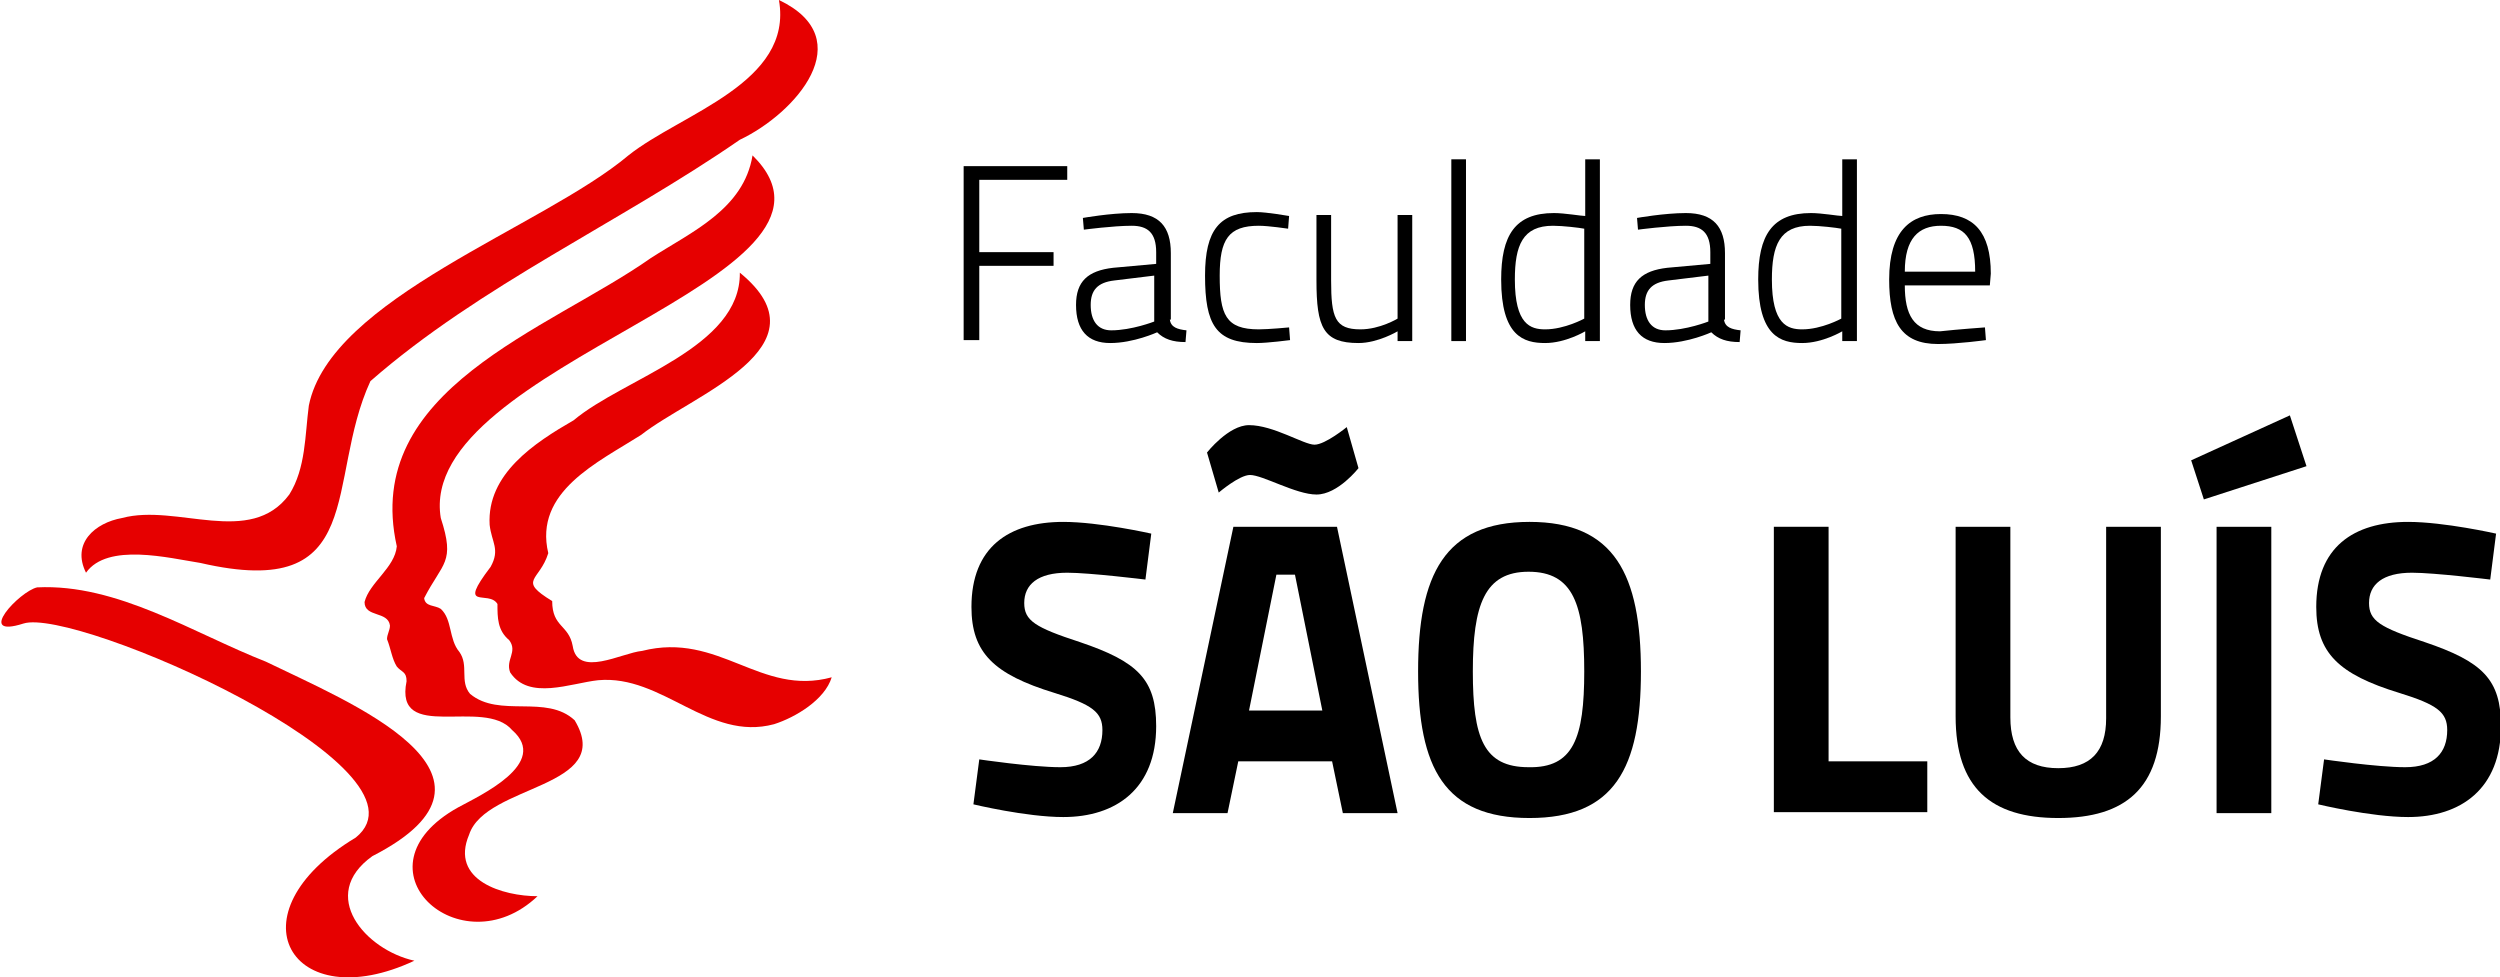
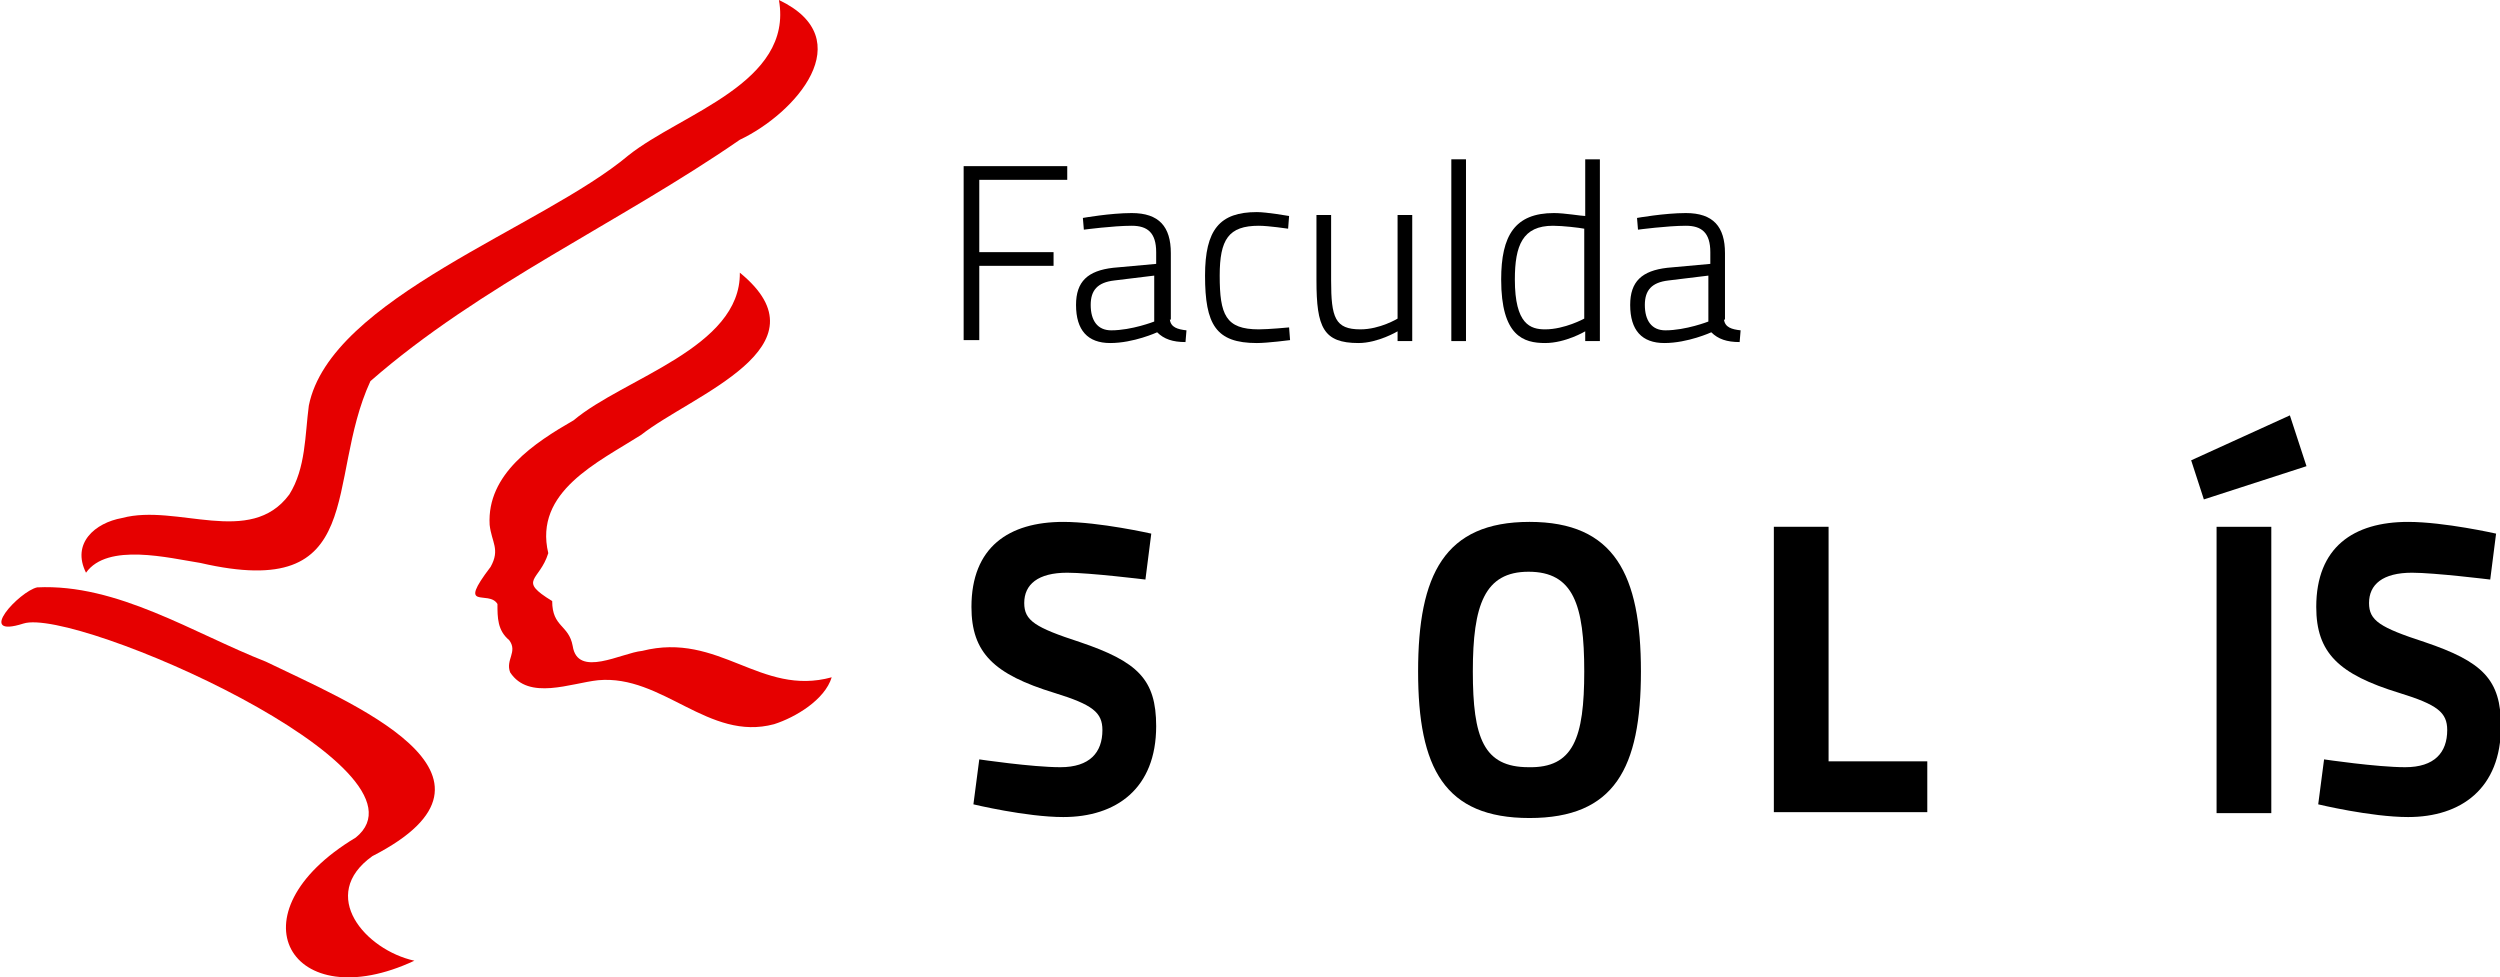
<svg xmlns="http://www.w3.org/2000/svg" version="1.1" id="Layer_1" x="0px" y="0px" viewBox="0 0 255.8 100" style="enable-background:new 0 0 255.8 100;" xml:space="preserve">
  <style type="text/css">
	.st0{fill:#E60000;}
</style>
  <g>
    <g>
-       <path class="st0" d="M55,91.7c-7.9,7.5-19.3-2.9-8.1-9.1c2.2-1.2,9.4-4.5,5.5-7.9c-2.9-3.4-12.1,1.4-10.8-5c0-1-0.5-0.9-1-1.5    c-0.5-0.8-0.6-1.8-1-2.8c0-0.5,0.3-0.9,0.3-1.4c-0.2-1.5-2.6-0.8-2.6-2.4c0.5-2,3.1-3.5,3.3-5.7C37,39.8,56.1,33.8,66.6,26.4    c4.2-2.7,9.5-5,10.4-10.5C89.9,28.6,42.5,37.2,45.1,53c1.5,4.6,0.2,4.5-1.7,8.2c0.1,0.9,1.1,0.7,1.7,1.1c1.2,1.1,0.8,3.1,1.9,4.4    c1,1.4,0,3,1.1,4.3c3,2.5,7.8,0,10.7,2.7c4.2,7-9.1,6.5-10.8,11.7C46,90.1,51.5,91.7,55,91.7z" />
      <path class="st0" d="M8.8,58.6c-1.5-3,0.9-5.1,3.7-5.6c5.6-1.5,13.1,3,17.1-2.4c1.7-2.7,1.6-6.1,2-9.1c2.2-11,23.9-18.2,32.7-25.6    C69.7,11.6,81.2,8.5,79.7,0c8.4,4,1.7,11.6-4,14.3c-12.3,8.5-26.6,14.9-37.8,24.7c-4.7,10.2-0.1,22.6-17.4,18.6    C17.3,57.1,11,55.5,8.8,58.6z" />
      <path class="st0" d="M75.7,27.9c9.3,7.6-4.9,12.5-10.1,16.6c-4.4,2.8-11,5.8-9.5,12.1c-0.9,2.9-3.2,2.7,0.4,4.9    c0,2.7,1.7,2.4,2.1,4.6c0.5,3.3,5,0.7,7.1,0.5c7.9-2,12.1,4.7,19.4,2.7c-0.7,2.3-3.7,4.1-5.9,4.8c-6.7,1.8-11.4-5.1-18-4.5    c-2.8,0.3-7.1,2.1-9-0.8c-0.5-1.3,0.8-2.1-0.1-3.3c-1.2-1-1.2-2.3-1.2-3.7c-0.9-1.5-4.2,0.8-0.7-3.8c1-1.8,0.1-2.5-0.1-4.3    c-0.3-5.2,4.6-8.4,8.6-10.7C63.8,38.7,75.8,35.6,75.7,27.9z" />
      <path class="st0" d="M42.4,98.3c-12.6,5.9-19-4.8-6-12.6c8.8-7.1-28.7-23.6-34-21.9c-5,1.6-0.4-3.3,1.4-3.7    c8.2-0.4,16,4.7,23.4,7.6c8.4,4.1,27.1,11.6,10.9,19.9C32.5,91.6,37.4,97.2,42.4,98.3z" />
    </g>
    <g>
      <g>
        <path d="M98.6,17h10.6v1.4h-9v7.4h7.6v1.4h-7.6v7.6h-1.6V17z" />
        <path d="M119.7,32.7c0.1,0.8,0.8,1,1.7,1.1l-0.1,1.2c-1.3,0-2.2-0.3-2.9-1c0,0-2.4,1.1-4.8,1.1c-2.3,0-3.5-1.3-3.5-3.9     c0-2.4,1.2-3.5,3.8-3.8l4.4-0.4v-1.2c0-2-0.9-2.7-2.5-2.7c-1.9,0-4.9,0.4-4.9,0.4l-0.1-1.2c0,0,2.8-0.5,5-0.5c2.8,0,4,1.4,4,4.1     V32.7z M114,28.7c-1.7,0.2-2.4,1-2.4,2.5c0,1.6,0.7,2.6,2.1,2.6c2.1,0,4.4-0.9,4.4-0.9v-4.7L114,28.7z" />
        <path d="M131.9,22.1l-0.1,1.3c0,0-2-0.3-3-0.3c-3.1,0-4,1.4-4,5.1c0,4,0.6,5.5,4,5.5c1,0,3.1-0.2,3.1-0.2l0.1,1.3     c0,0-2.3,0.3-3.4,0.3c-4.2,0-5.3-1.9-5.3-6.9c0-4.7,1.5-6.5,5.3-6.5C129.6,21.7,131.9,22.1,131.9,22.1z" />
        <path d="M144.5,22v12.9H143v-1c0,0-2,1.2-4,1.2c-3.6,0-4.3-1.6-4.3-6.4V22h1.5v6.7c0,3.8,0.4,5,3,5c2,0,3.8-1.1,3.8-1.1V22H144.5     z" />
        <path d="M148.5,16.3h1.5v18.6h-1.5V16.3z" />
        <path d="M163.7,34.9h-1.5v-1c0,0-2,1.2-4.1,1.2c-2.2,0-4.5-0.7-4.5-6.5c0-4.5,1.4-6.8,5.4-6.8c1.1,0,2.8,0.3,3.2,0.3v-5.8h1.5     V34.9z M162.1,32.6v-9.2c-0.5-0.1-2.2-0.3-3.2-0.3c-3.1,0-3.9,2-3.9,5.5c0,4.6,1.6,5.1,3.1,5.1C160.1,33.7,162.1,32.6,162.1,32.6     z" />
        <path d="M176.4,32.7c0.1,0.8,0.8,1,1.7,1.1l-0.1,1.2c-1.3,0-2.2-0.3-2.9-1c0,0-2.4,1.1-4.8,1.1c-2.3,0-3.5-1.3-3.5-3.9     c0-2.4,1.2-3.5,3.8-3.8l4.4-0.4v-1.2c0-2-0.9-2.7-2.5-2.7c-1.9,0-4.9,0.4-4.9,0.4l-0.1-1.2c0,0,2.8-0.5,5-0.5c2.8,0,4,1.4,4,4.1     V32.7z M170.7,28.7c-1.7,0.2-2.4,1-2.4,2.5c0,1.6,0.7,2.6,2.1,2.6c2.1,0,4.4-0.9,4.4-0.9v-4.7L170.7,28.7z" />
-         <path d="M190,34.9h-1.5v-1c0,0-2,1.2-4.1,1.2c-2.2,0-4.5-0.7-4.5-6.5c0-4.5,1.4-6.8,5.4-6.8c1.1,0,2.8,0.3,3.2,0.3v-5.8h1.5V34.9     z M188.4,32.6v-9.2c-0.5-0.1-2.2-0.3-3.2-0.3c-3.1,0-3.9,2-3.9,5.5c0,4.6,1.6,5.1,3.1,5.1C186.4,33.7,188.4,32.6,188.4,32.6z" />
-         <path d="M203.1,33.5l0.1,1.3c0,0-2.9,0.4-4.9,0.4c-3.8,0-5-2.3-5-6.6c0-5,2.2-6.7,5.3-6.7c3.3,0,5.1,1.8,5.1,6.1l-0.1,1.2h-8.7     c0,3,0.9,4.7,3.6,4.7C200.3,33.7,203.1,33.5,203.1,33.5z M202.1,27.8c0-3.5-1.1-4.7-3.5-4.7c-2.3,0-3.7,1.3-3.7,4.7H202.1z" />
      </g>
      <g>
        <path d="M117.2,59.3c0,0-5.7-0.7-8-0.7c-3,0-4.4,1.2-4.4,3.1c0,1.8,1.1,2.5,5.7,4c5.9,2,7.8,3.8,7.8,8.6c0,6.4-4.1,9.3-9.5,9.3     c-3.8,0-9.2-1.3-9.2-1.3l0.6-4.6c0,0,5.4,0.8,8.3,0.8c3,0,4.3-1.5,4.3-3.8c0-1.8-1-2.6-4.9-3.8c-6.2-1.9-8.5-4.1-8.5-8.8     c0-6.1,3.8-8.7,9.4-8.7c3.7,0,9,1.2,9,1.2L117.2,59.3z" />
-         <path d="M126.2,53.9h10.6l6.2,29.3h-5.6l-1.1-5.3h-9.6l-1.1,5.3h-5.6L126.2,53.9z M139,47.9c0,0-2.1,2.7-4.3,2.7     c-2.1,0-5.5-2-6.8-2c-1.1,0-3.2,1.8-3.2,1.8l-1.2-4.1c0,0,2.2-2.8,4.3-2.8c2.5,0,5.6,2,6.7,2c1.1,0,3.3-1.8,3.3-1.8L139,47.9z      M127.8,72.7h7.5l-2.8-13.9h-1.9L127.8,72.7z" />
        <path d="M145.1,68.7c0-9.9,2.7-15.3,11.4-15.3s11.4,5.4,11.4,15.3c0,9.9-2.7,15-11.4,15S145.1,78.6,145.1,68.7z M162.1,68.7     c0-6.8-1.1-10.2-5.7-10.2c-4.5,0-5.7,3.4-5.7,10.2c0,6.8,1.1,9.8,5.7,9.8C161,78.6,162.1,75.5,162.1,68.7z" />
        <path d="M181.5,83.2V53.9h5.6v24h10.1v5.2H181.5z" />
-         <path d="M210.6,78.6c3.3,0,4.9-1.7,4.9-5.1V53.9h5.6v19.4c0,7.3-3.6,10.4-10.5,10.4c-6.9,0-10.5-3.1-10.5-10.4V53.9h5.6v19.5     C205.7,76.9,207.3,78.6,210.6,78.6z" />
        <path d="M234.3,42.5l1.7,5.2l-10.5,3.4l-1.3-4L234.3,42.5z M226.8,53.9h5.6v29.3h-5.6V53.9z" />
        <path d="M254.8,59.3c0,0-5.7-0.7-8-0.7c-3,0-4.4,1.2-4.4,3.1c0,1.8,1.1,2.5,5.7,4c5.9,2,7.8,3.8,7.8,8.6c0,6.4-4.1,9.3-9.5,9.3     c-3.8,0-9.2-1.3-9.2-1.3l0.6-4.6c0,0,5.4,0.8,8.3,0.8c3,0,4.3-1.5,4.3-3.8c0-1.8-1-2.6-4.9-3.8c-6.2-1.9-8.5-4.1-8.5-8.8     c0-6.1,3.8-8.7,9.4-8.7c3.7,0,9,1.2,9,1.2L254.8,59.3z" />
      </g>
    </g>
  </g>
</svg>